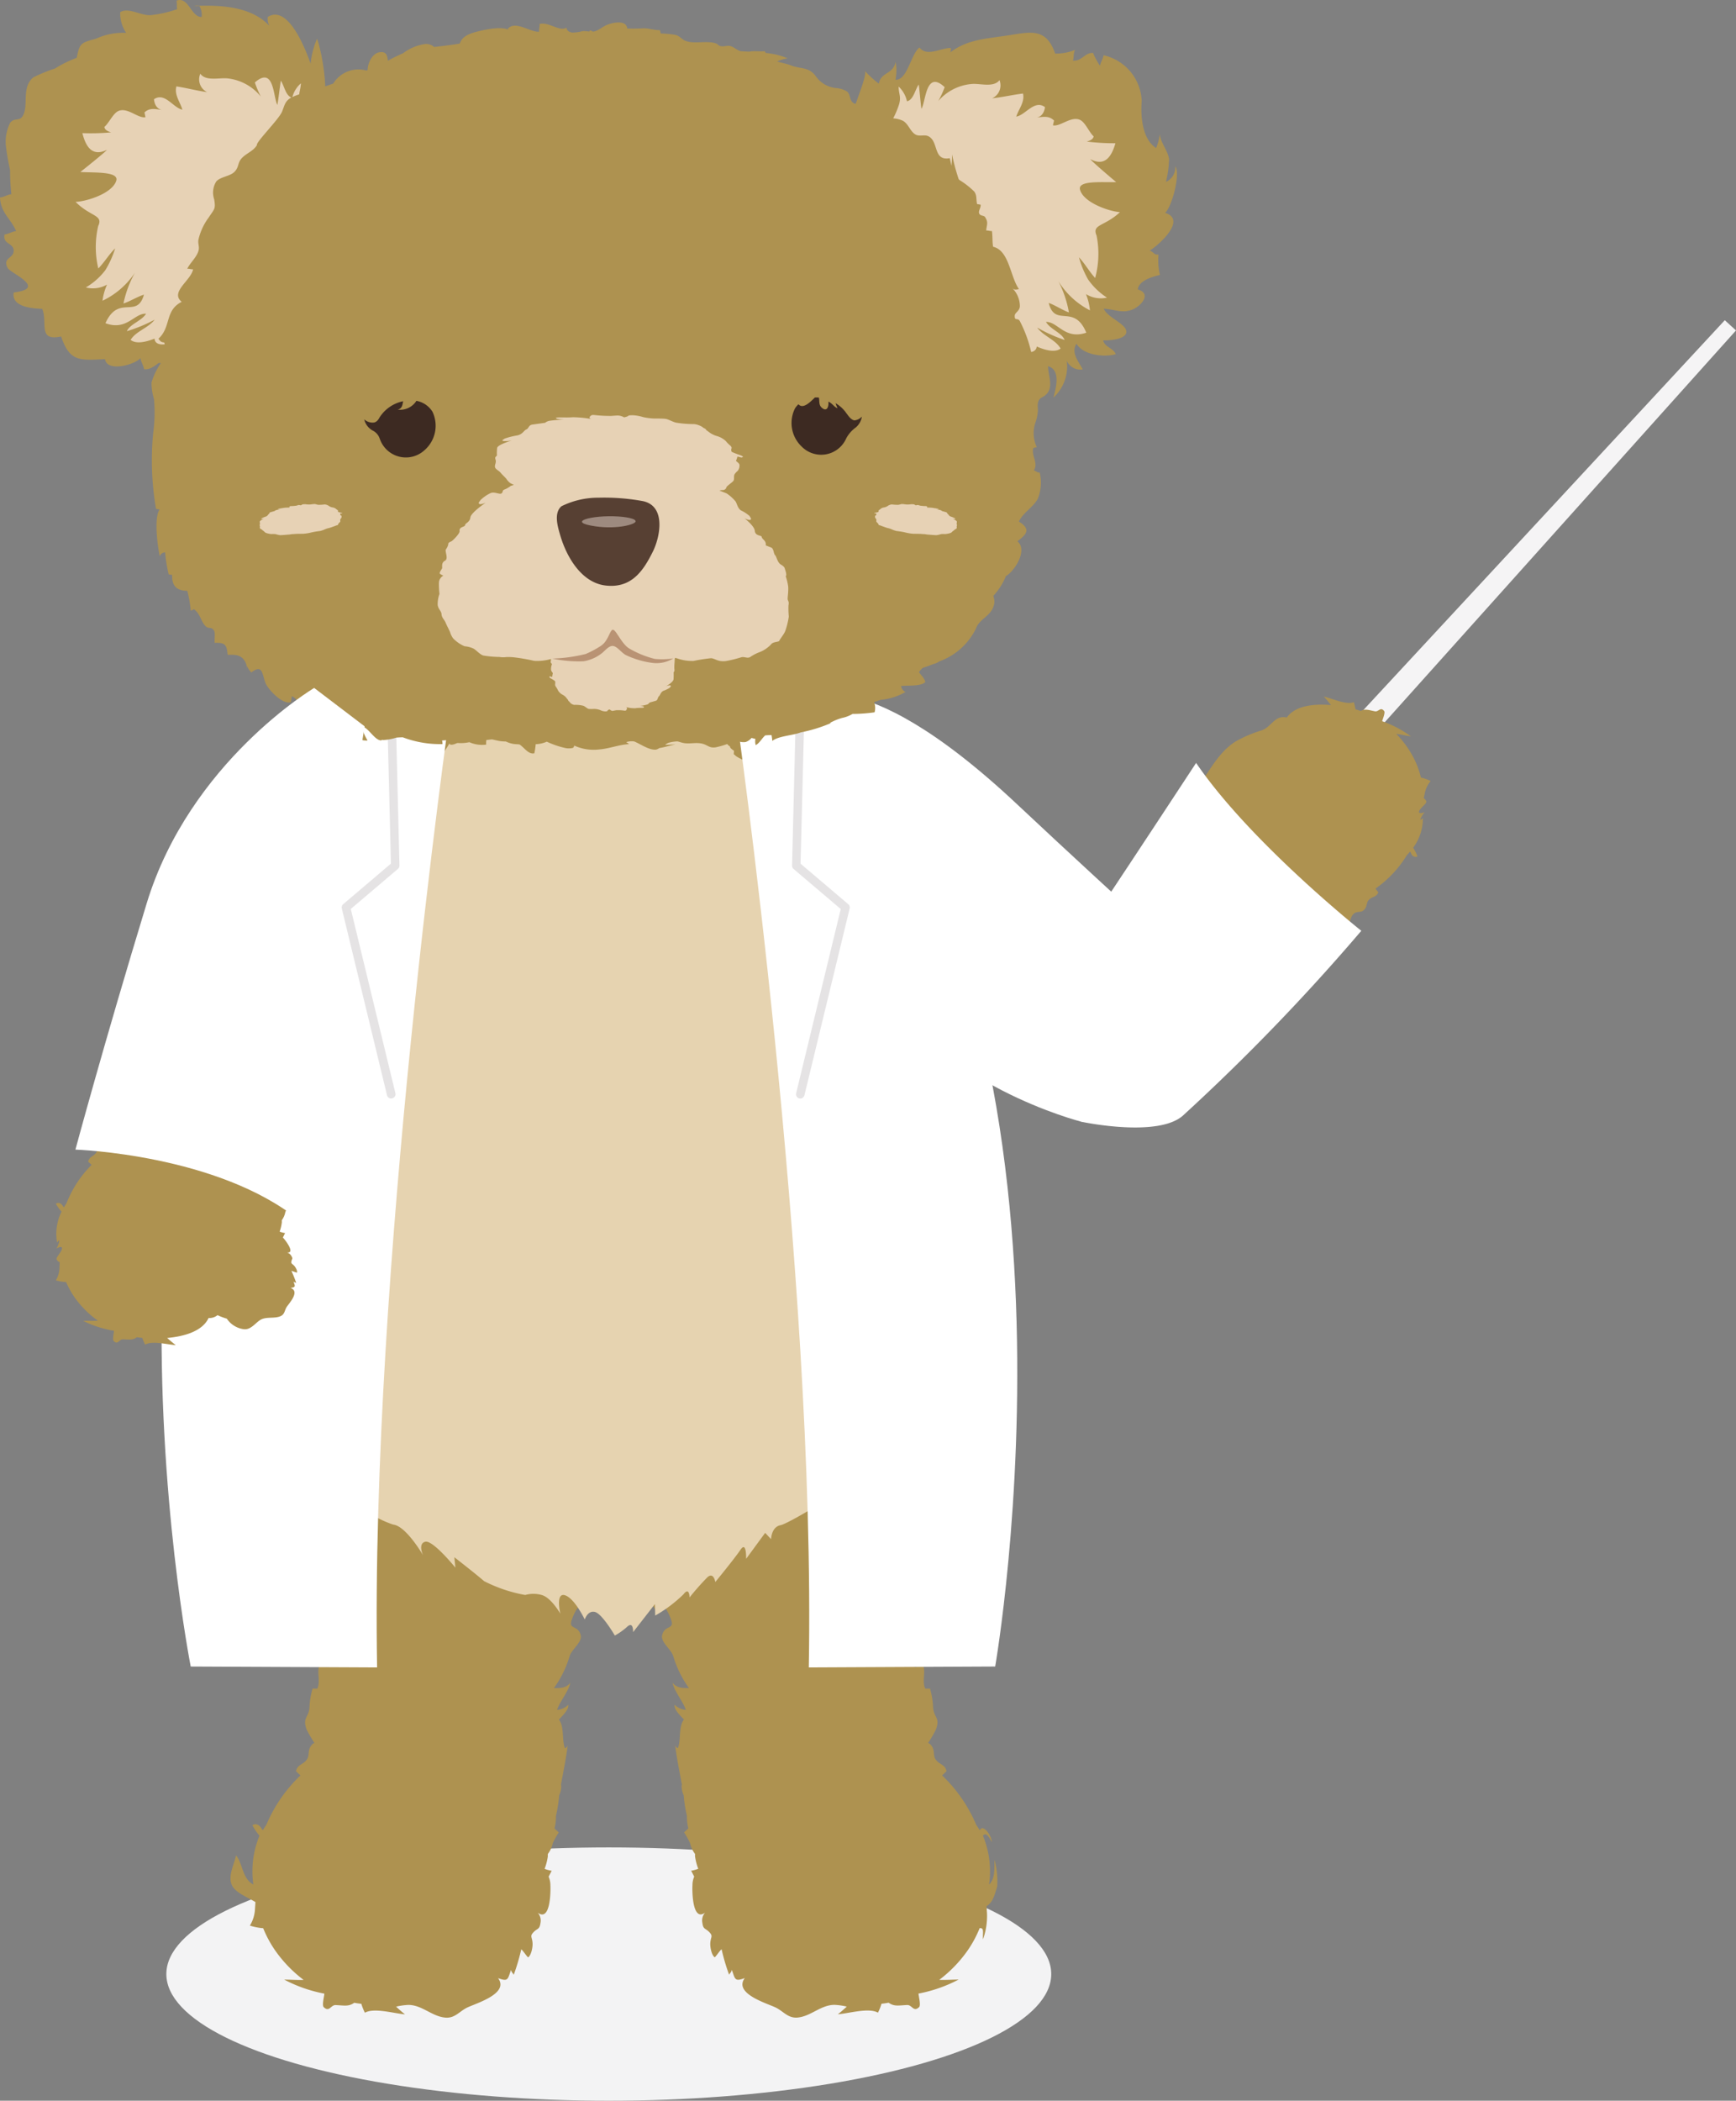
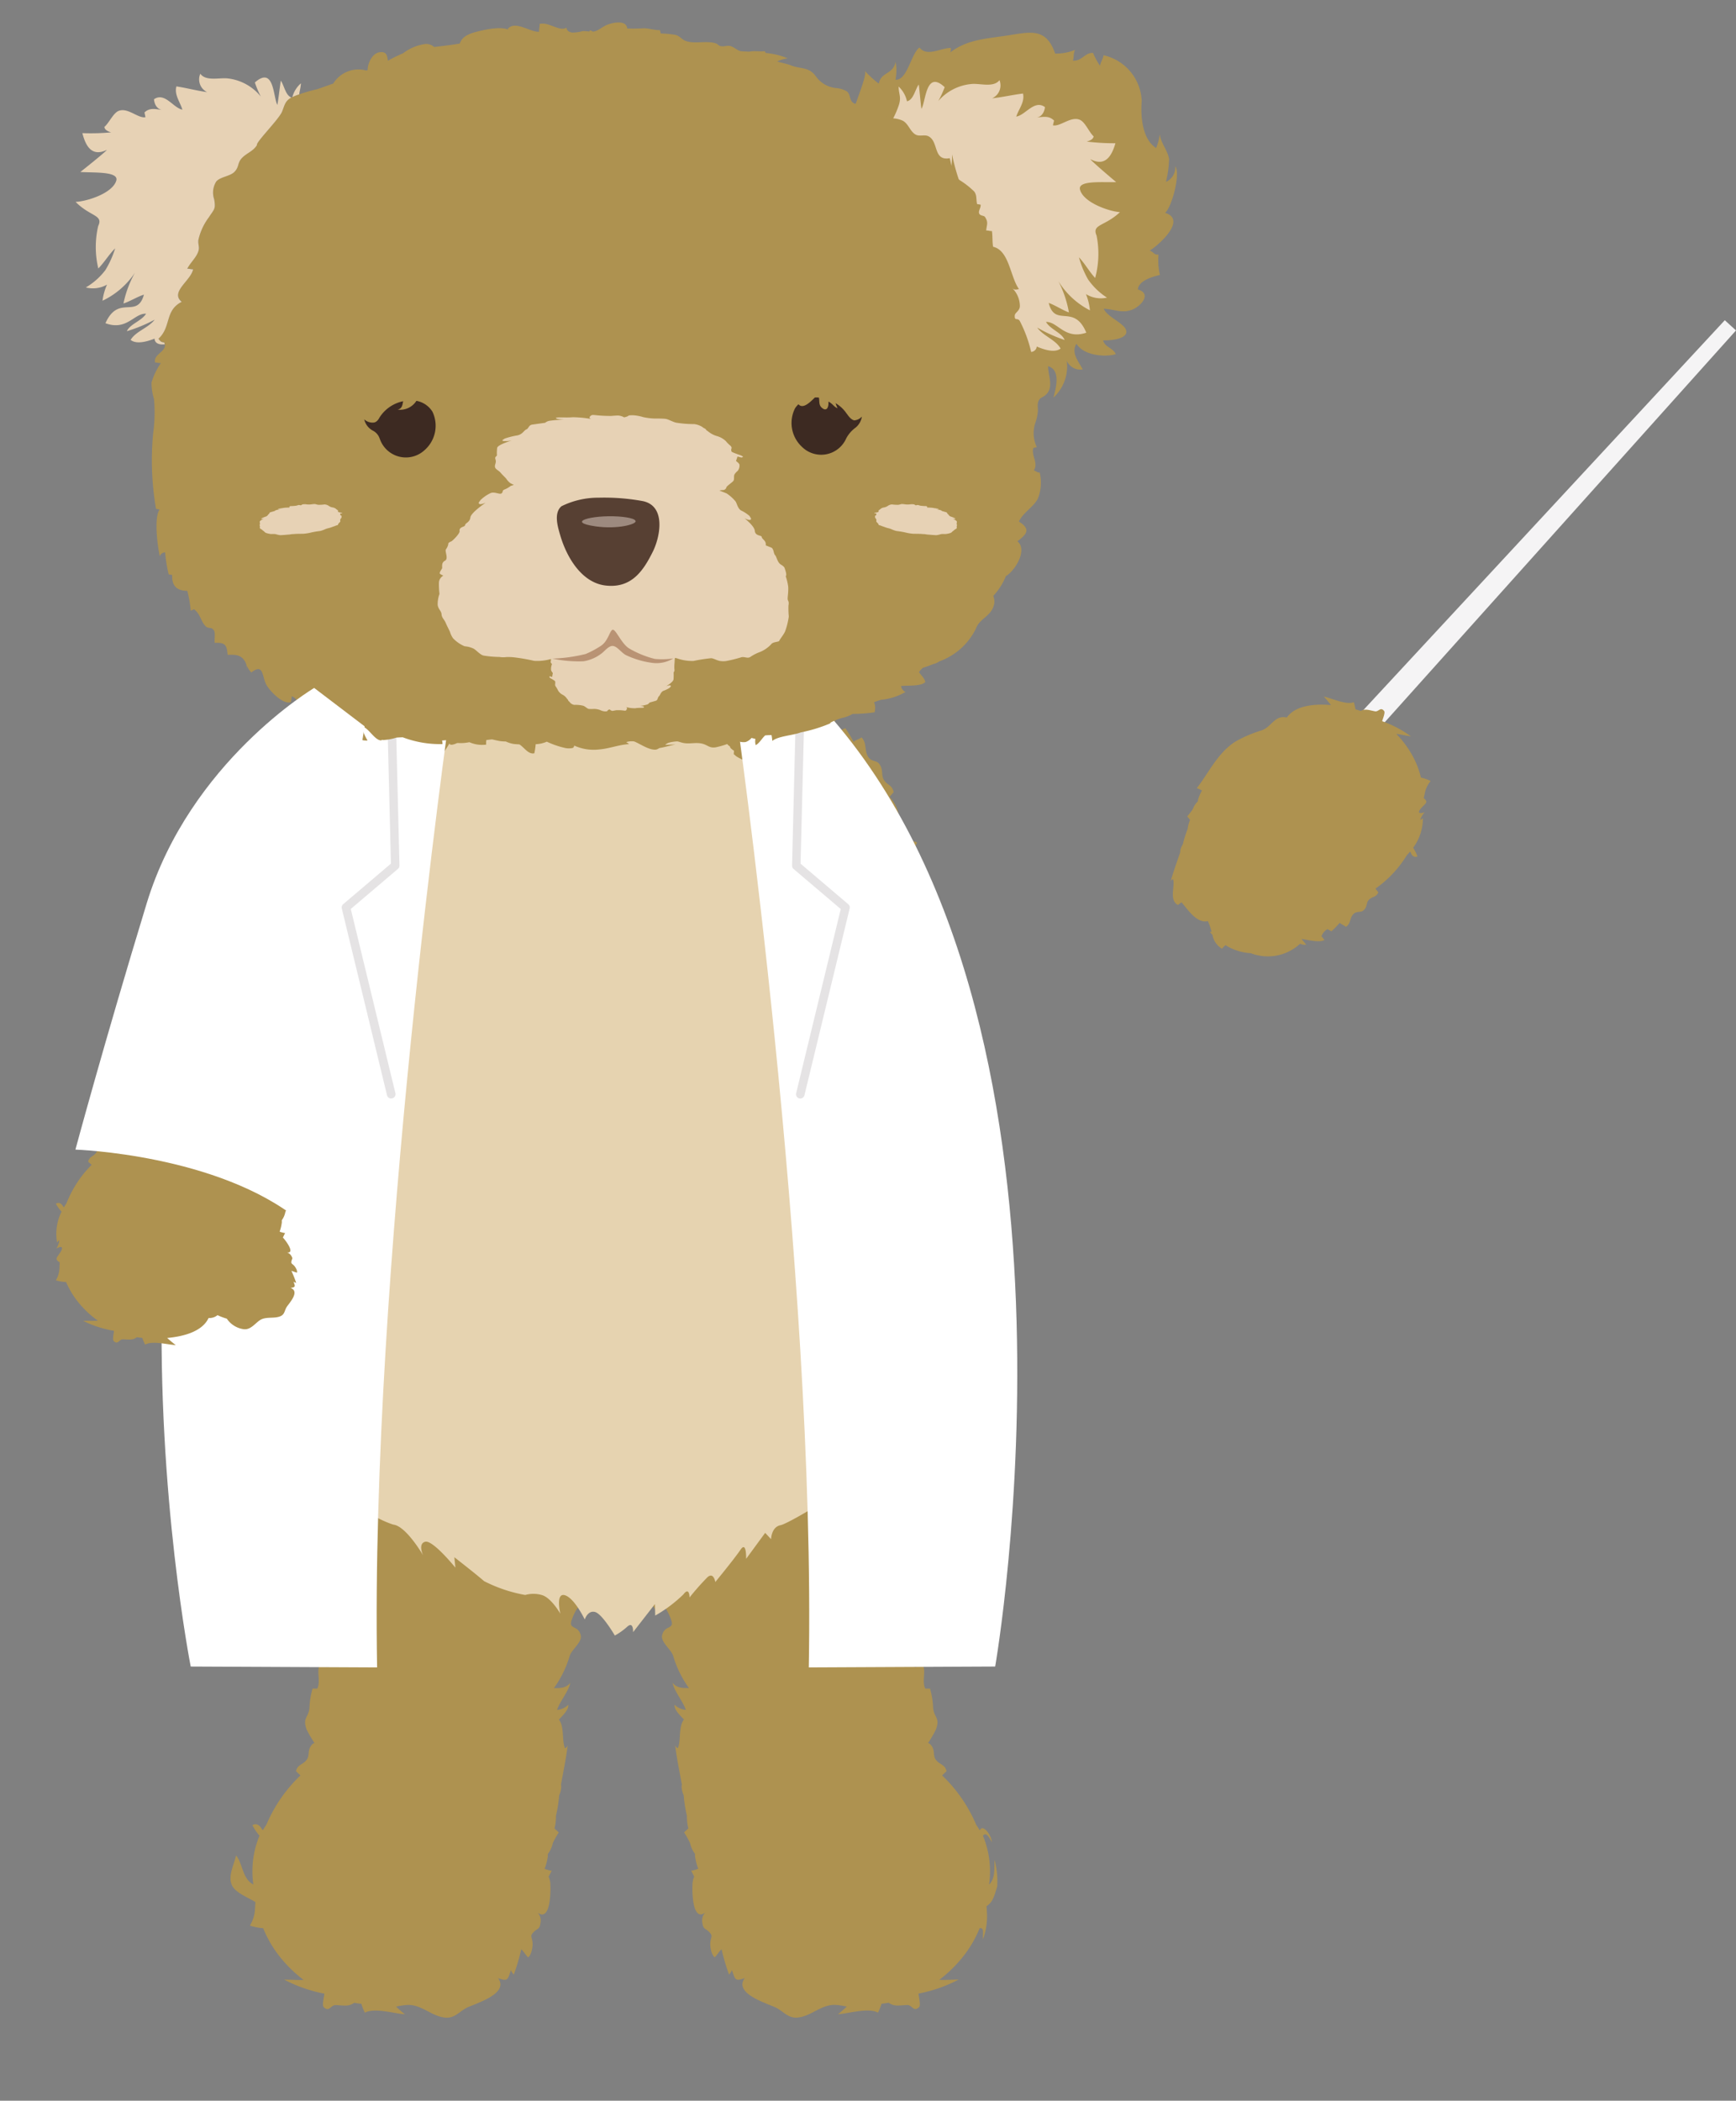
<svg xmlns="http://www.w3.org/2000/svg" width="121.781" height="147.287" viewBox="0 0 121.781 147.287">
  <rect x="0" y="0" width="121.781" height="147.287" fill="#808080" stroke="none" />
  <g id="グループ_27374" data-name="グループ 27374" transform="translate(-6777.414 15926.402)">
-     <ellipse id="楕円形_577" data-name="楕円形 577" cx="31.038" cy="8.88" rx="31.038" ry="8.88" transform="translate(6789.083 -15796.875)" fill="#f3f3f4" style="mix-blend-mode: multiply;isolation: isolate" />
    <path id="パス_13198" data-name="パス 13198" d="M2031.07-32.417l-1.318-1.2,29.236-31.516.786.717Z" transform="translate(4839.421 -15838.818)" fill="#f5f4f5" />
    <g id="グループ_9323" data-name="グループ 9323" transform="translate(6792.167 -15879.863)">
      <g id="グループ_9322" data-name="グループ 9322" transform="translate(0 0)">
        <path id="パス_13199" data-name="パス 13199" d="M1903.315,95.663a.4.4,0,0,0,.3.027c-.238-.6-.969-2.326-1.757-2.325a11.883,11.883,0,0,0-2.711-2.181,21.149,21.149,0,0,0-7.5-1.436,8.477,8.477,0,0,0-3.325,1.026c-.732-.292-2.049,1.046-2.491,1.512a.4.4,0,0,0,.285.084c-.5.457-1.176.849-1.206,1.585a6.217,6.217,0,0,1,1.415-.509,4.837,4.837,0,0,0-1.471,2.938,2.757,2.757,0,0,0,.421-.238c-.089,1.2-1.1,2.45.52,3.281-.719-.232-.818,1-.839,1.505a1.933,1.933,0,0,1-.484,1.471c-.269.393-.87,1.08-.9,1.552a4.863,4.863,0,0,0,.781,1.9c-.211-.115-.488-.067-.7-.128-.113.6.495,1.052.451,1.664-.1-.082-.356-.118-.493-.251-.309.488.054,1.164-.206,1.737-.111,0-.224,0-.336,0a5.438,5.438,0,0,0-.212,1.262c-.033.8-.523.723-.2,1.61a8.706,8.706,0,0,0,.546.937.463.463,0,0,0-.187.129c-.325.381-.136.7-.326,1-.245.4-.668.344-.782.847.1.1.208.2.312.3a10.287,10.287,0,0,0-2.393,3.466,4.249,4.249,0,0,0-.234.363l-.067-.041c-.167-.327-.406-.452-.679-.3a3.908,3.908,0,0,0,.5.736,6.528,6.528,0,0,0-.43,3.427c-.791-.436-.718-1.415-1.213-2.048-.118.612-.618,1.472-.267,2.141.258.491,1.14.835,1.626,1.135l-.034.527a2.42,2.42,0,0,1-.356,1.122,4.081,4.081,0,0,0,.934.184,7.951,7.951,0,0,0,.872,1.605,9.167,9.167,0,0,0,1.963,2.02c-.48.017-.973-.023-1.359-.021a10.065,10.065,0,0,0,2.814.983c0,.163-.184.813-.041.949.395.376.491-.163.837-.147.617.029.908.116,1.3-.162.165.032.331.054.5.074a3.766,3.766,0,0,0,.247.624c.65-.37,2.045.055,2.813.113-.216-.167-.42-.352-.624-.538a4.54,4.54,0,0,1,.859-.122c.958,0,1.647.8,2.583.889.685.066.993-.44,1.56-.71.629-.3,2.954-.977,2.152-2.057.715.259.667.1.912-.582.028.181.109.2.188.346a14.323,14.323,0,0,0,.528-1.789c.181.171.3.394.478.569.213-.132.318-.663.316-.926-.006-.512-.24-.537.087-.86.27-.266.4-.164.465-.619a.839.839,0,0,0-.189-.728c.9.666.909-1.523.886-1.924a1.5,1.5,0,0,0-.123-.6c.071-.138.141-.278.217-.413a2.434,2.434,0,0,1-.5-.138,3.913,3.913,0,0,0,.224-.858c.005-.049,0-.109,0-.162l.018-.043a1.864,1.864,0,0,0,.33-.732,6.4,6.4,0,0,1,.421-.758l-.3-.279a3.005,3.005,0,0,0,.1-.867,9.339,9.339,0,0,0,.227-1.449,1.577,1.577,0,0,0,.147-.646c0-.038-.014-.077-.017-.115.165-.926.361-1.835.472-2.783a.336.336,0,0,1-.19.242c-.238-.548-.028-1.5-.427-2.013.347-.37.707-.735.65-1.036a1.218,1.218,0,0,1-.781.356c.186-.584.812-1.3.928-1.9-.346.455-.914.351-1.153.379a7.483,7.483,0,0,0,1.113-2.271c.145-.45.88-.961.775-1.425-.175-.774-.889-.37-.633-1.1.166-.474.754-1.757,1.109-.706,1.189-1.937,0-2.708.361-3.86.071.158.362.237.512.862a3.372,3.372,0,0,0-.328-2.7c.464.215.328.278.7.572A4.149,4.149,0,0,0,1903.315,95.663Z" transform="translate(-1875.897 -37.021)" fill="#ae9250" />
        <path id="パス_13200" data-name="パス 13200" d="M1959.828,120.879c-.026.736.045,1.306-.383,1.738a6.528,6.528,0,0,0-.43-3.427c.224-.267.406.061.629.455-.053-.578-.638-1.221-.8-.895l-.067.041a4.25,4.25,0,0,0-.234-.363,10.29,10.29,0,0,0-2.393-3.466q.155-.15.312-.3c-.114-.5-.536-.452-.782-.847-.19-.3,0-.621-.326-1a.465.465,0,0,0-.186-.129,8.691,8.691,0,0,0,.546-.937c.325-.886-.166-.81-.2-1.61a5.4,5.4,0,0,0-.211-1.262c-.113,0-.224,0-.337,0-.26-.572.1-1.249-.206-1.737-.136.134-.388.17-.493.251-.044-.611.565-1.065.451-1.664-.212.061-.489.013-.7.128a4.866,4.866,0,0,0,.781-1.9c-.032-.472-.633-1.159-.9-1.552a1.93,1.93,0,0,1-.484-1.471c-.021-.5-.12-1.737-.839-1.505,1.622-.831.609-2.077.52-3.281a2.745,2.745,0,0,0,.421.238,4.837,4.837,0,0,0-1.471-2.938,6.215,6.215,0,0,1,1.415.509c-.03-.735-.711-1.128-1.206-1.585a.4.4,0,0,0,.285-.084c-.441-.466-1.759-1.8-2.491-1.512a8.48,8.48,0,0,0-3.325-1.026,21.149,21.149,0,0,0-7.5,1.436,11.885,11.885,0,0,0-2.712,2.181c-.788,0-1.518,1.729-1.757,2.325a.4.4,0,0,0,.3-.027,4.148,4.148,0,0,0-.269,2.551c.369-.294.234-.357.7-.572a3.374,3.374,0,0,0-.328,2.7c.15-.625.441-.7.512-.862.361,1.152-.828,1.923.361,3.86.355-1.051.944.232,1.109.706.255.732-.458.328-.633,1.1-.105.464.629.974.774,1.425a7.491,7.491,0,0,0,1.113,2.271c-.238-.029-.807.075-1.153-.379.116.6.742,1.315.928,1.9a1.218,1.218,0,0,1-.781-.356c-.057.3.3.666.65,1.036-.4.508-.189,1.464-.427,2.013a.336.336,0,0,1-.19-.242c.11.949.306,1.858.472,2.783,0,.038-.015.077-.017.115a1.567,1.567,0,0,0,.147.646,9.368,9.368,0,0,0,.228,1.449,2.988,2.988,0,0,0,.1.867l-.3.279a6.4,6.4,0,0,1,.421.758,1.862,1.862,0,0,0,.33.732l.018.043c0,.053-.009.114,0,.162a3.944,3.944,0,0,0,.223.858,2.419,2.419,0,0,1-.5.138c.076.134.146.274.217.413a1.5,1.5,0,0,0-.123.6c-.024.4-.012,2.591.886,1.924a.84.84,0,0,0-.189.728c.061.455.2.353.465.619.328.323.093.348.087.86,0,.262.1.793.316.926.175-.175.3-.4.478-.569a14.22,14.22,0,0,0,.528,1.789c.079-.144.16-.165.188-.346.245.679.2.841.912.582-.8,1.081,1.523,1.758,2.152,2.057.567.27.875.776,1.56.71.936-.09,1.625-.893,2.583-.889a4.538,4.538,0,0,1,.859.122c-.2.186-.408.371-.624.538.769-.058,2.163-.482,2.813-.113a3.766,3.766,0,0,0,.247-.624c.167-.021.333-.043.5-.074.39.278.682.191,1.3.162.346-.016.442.523.837.147.142-.136-.039-.786-.041-.949a10.063,10.063,0,0,0,2.814-.983c-.386,0-.878.039-1.359.021a9.169,9.169,0,0,0,1.963-2.02,7.981,7.981,0,0,0,.872-1.605c.332-.033.207.273.233.785a4.817,4.817,0,0,0,.284-1.8l-.034-.528c.486-.3.576-.852.749-1.38A5.853,5.853,0,0,0,1959.828,120.879Z" transform="translate(-1904.814 -37.021)" fill="#ae9250" />
        <path id="パス_13201" data-name="パス 13201" d="M1927.2,10.292c-.219-1.036.65-2.087.249-3.111-.438-1.125.061-2.243-.864-3.044.069-.762-1.594-2.143-1.955-2.891.293-.2.9-.541.682-.7-.466-.339-1.3.142-.795-.986-.3-.594.284-2.17-.282-1.663-.04-.06-.079-.12-.119-.179.084-1.142-.136.092-.535-.949a4.321,4.321,0,0,0,.457-.79c-.248-.167-.464-.033-.615.318l-.061.044c-.066-.133-.135-.264-.212-.389-.508-1.411-.116-2.16-1.036-3.181q.141-.162.282-.322c-.1-.54-.486-.485-.708-.909-.173-.327,0-.667-.3-1.076-.191-.264-.537-.132-.769-.484-.29-.44-.084-1-.481-1.378-.131.132-.416.18-.548.311a11.052,11.052,0,0,0-.579-.954l-.354.157a1.373,1.373,0,0,1-.405-.78c.1-.1.2-.209.291-.318-.392-.379-1.26-1.351-1.73-1.379.171-.121.327-.355.5-.484a.891.891,0,0,0-.539,0,3.634,3.634,0,0,0-3.947-1.641,3.765,3.765,0,0,0-2.179.412,2.444,2.444,0,0,1-.243-.4,1.449,1.449,0,0,0-.79.832l-16.049.249c-.216-.5-.479-.954-.9-1.081a2.47,2.47,0,0,1-.243.4,3.764,3.764,0,0,0-2.179-.412,3.634,3.634,0,0,0-3.947,1.641.892.892,0,0,0-.539,0c.17.129.326.363.5.484-.47.028-.325.461-.717.84.095.109.192.216.29.318a2.327,2.327,0,0,1-.624.975l-.354-.157a10.994,10.994,0,0,0-.579.954c-.132-.131-.417-.18-.548-.311-.4.382-.19.938-.48,1.378-.232.352-.579.22-.77.484-.295.409-.124.749-.3,1.076-.223.424-.606.369-.709.909q.142.16.283.321a8.1,8.1,0,0,0-1.717,3.192c-.078.125-.146.256-.212.39l-.061-.044c-.15-.351-.367-.485-.615-.318a4.3,4.3,0,0,0,.457.789,7.981,7.981,0,0,0-.407,3.383c-.041.059-.08.119-.119.179-.566-.508-.547-1.45-.964-2.081-.107.657-.56,1.579-.242,2.3a1.881,1.881,0,0,0,.682.7,4.407,4.407,0,0,0-.5,2.288c-.925.8-.963,2.012-1.4,3.137a18.768,18.768,0,0,0-1.021,2.985c-.5,2.345-1.266,1.716-1.155,3.906a2.149,2.149,0,0,1,.457-.247,5.355,5.355,0,0,0,.262.991,1.558,1.558,0,0,0,.085.152c0,.018.005.037.008.056a2.789,2.789,0,0,0,.115.951c.036.365-.68,2.41-.682,2.733l.374.038c.089.362-.706.438-.566.7a7.808,7.808,0,0,0,.393,1.146,8.641,8.641,0,0,0-.321.96,9.469,9.469,0,0,0,.33,3.009,6.608,6.608,0,0,0,.356,1.305c.1-.012.2-.03.3-.052.31.567.074,1.341.416,1.811.1-.164.326-.241.409-.344.12.642-.365,1.218-.183,1.836.181-.1.436-.091.61-.246a6,6,0,0,0-.448,2.139,4.682,4.682,0,0,0,1.015,1.5c.488.625-.6,1.6-.465,2.414.085.53.338,1.825.952,1.466-1.344,1.136,1.513,1.026,1.752,2.29-.127-.109-.313-.125-.409-.187a5.273,5.273,0,0,0,1.709,2.887,4.894,4.894,0,0,1-1.336-.317c.124.776.787,1.085,1.292,1.492a.348.348,0,0,0-.245.134c.458.425,1.817,1.639,2.434,1.213,0,0,2.143.478,3.118.566s2.258.226,2.258.226-.411-.832.166-.964,2.268,1.844,2.268,1.844l-.078-.742s1.624,1.193,2.241,1.7a11.476,11.476,0,0,0,3.095.983,2.4,2.4,0,0,1,1.236,0c.717.176,1.409,1.331,1.409,1.331s-.382-1.519.345-1.312,1.524,2.253,1.524,2.253.226-.671.773-.535a4.837,4.837,0,0,1,1.464,1.154.845.845,0,0,0,.968-.11c.478-.408.406-.13.406-.13l1.675-1.476.021.819a29.031,29.031,0,0,0,2.093-2.037c.461-.581.461.219.461.219a19.2,19.2,0,0,1,1.336-1.428c.478-.42.6.329.6.329s1.434-1.648,1.9-2.3.422.649.422.649l1.435-1.848.443.45s.021-.868.708-.993l3.118-.566c.617.425,1.977-.788,2.434-1.213a.346.346,0,0,0-.245-.134c.5-.407,1.274-.327,1.4-1.1a2.628,2.628,0,0,1-.981-.022c.7-.666,1.138.119,1.247-.978-.1.061-.282.078-.409.186.24-1.264,2.832-.191,1.488-1.327.614.359.867-.937.952-1.466a2.223,2.223,0,0,1,.629-1.485,4.689,4.689,0,0,0,1.014-1.5,6.009,6.009,0,0,0-.448-2.139c.174.155.429.148.61.246.182-.617-.3-1.195-.184-1.836.083.1.3.181.409.344.342-.469.106-1.244.415-1.811.1.022.2.04.3.053a6.665,6.665,0,0,0,.357-1.305c.136-.844.565-.686.391-1.678a8.838,8.838,0,0,0-.321-.96,7.8,7.8,0,0,0,.393-1.146,3.715,3.715,0,0,0,.365-.9l.374-.038a10.241,10.241,0,0,1,.059-1.046,2.8,2.8,0,0,0,.116-.951c0-.019,0-.037.008-.056.027-.051.065-.1.085-.152.108-.269.036-2.989.1-3.358a2.169,2.169,0,0,1,.457.248C1929.625,13.425,1927.694,12.637,1927.2,10.292Z" transform="translate(-1874.461 16.556)" fill="#ae9250" />
        <path id="パス_13202" data-name="パス 13202" d="M1926.539,13.9c-.2-1.022.133-2.624-.24-3.633-.408-1.109.355-2.084-.507-2.874.064-.75-.49-1.377-.825-2.114.273-.2-.623-.764-.868-1.952-.28-.586-.7-2.344-1.229-1.844-.037-.059-.238-.085-.609-1.112.189-.283-.007-.811-.148-.465L1921.6-1.16c-.062-.131-.125-.26-.2-.384-.473-1.391-.315-.464-1.172-1.471.087-.106-1.235-.791-1.146-.9-.1-.533.067-.949-.14-1.367-.16-.322-.878-.55-1.094-.9-.27-.434-1.255-1.651-1.378-1.521-.169-.314-1.175-.57-1.371-.858-.11.052.03-.343-.08-.291-.18-.162-.228-.135-.262-.41.092-.1-.182-.12-.095-.227-.365-.374-1.173-1.332-1.611-1.359.159-.12.137-.518-.039-.48-.865-1.45-1.415-2.2-2.926-1.955-.739-.006-.9-.111-1.084.28l-9.2.246c-.2-.5-2.363.582-2.2.7-.437.027-.628,1-.993,1.378-.226,1.22-1.531,1.647-1.5,1.328a6.108,6.108,0,0,1-1.126,1.454c-.11-.052-.361.658-.472.606-.2.288-.411-.146-.58.168-.123-.129-.44.494-.71.929-.216.347-.611.687-.771,1.01-.207.418-1.009-.048-1.1.484.088.105-1.322.782-1.235.889-.857,1.007-.688,1.053-1.16,2.444-.072.123-.136.252-.2.384,0,0-1.482,2.414-1.4,3.541-.038.058-.074.117-.111.176-.527-.5-.761.7-.488.9a4.555,4.555,0,0,0-.468,2.256c-.862.79-.249,1.958-.657,3.067a12.638,12.638,0,0,0-.867,2.332c-.462,2.311-.62,3.533-.474,3.454.063.363-.44,1.321-.34,1.587a10.14,10.14,0,0,0,.042,1.325c.033.36-.235,1.132-.238,1.45.117.012-.033,1.442.084,1.456.083.357-.3,1.446-.162,1.819a9.09,9.09,0,0,0-.3.946,10.449,10.449,0,0,0-.192,2.944,6.812,6.812,0,0,0,.332,1.287c.095-.012.35,1.271.668,1.734a6.659,6.659,0,0,0-.1,1.648c.169-.1.06,1.336.152,1.866a4.644,4.644,0,0,0,.945,1.484,7.969,7.969,0,0,1,.723,2.864c.08.522.355.756.579,2a6.949,6.949,0,0,0,1.21,2.662c-.43.049,1.289,2.533,1.864,2.114a7.7,7.7,0,0,0,2.6,1.5c.908.088,2.1,2.153,2.1,2.153s-.383-.82.154-.951,2.113,1.818,2.113,1.818l-.073-.732s1.513,1.176,2.088,1.678a10.257,10.257,0,0,0,2.883.969,2.115,2.115,0,0,1,1.151,0c.668.173,1.313,1.313,1.313,1.313s-.356-1.5.322-1.294,1.39,1.7,1.39,1.7.211-.661.72-.527,1.391,1.652,1.391,1.652a4.626,4.626,0,0,0,.874-.623c.445-.4.406.386.406.386l1.533-1.969.019.807a9.817,9.817,0,0,0,1.979-1.486c.429-.572.429.215.429.215a18.59,18.59,0,0,1,1.245-1.407c.445-.414.563.324.563.324s1.336-1.624,1.769-2.265.393.64.393.64l1.336-1.822.413.443s.02-.855.66-.978,5.333-3,4.9-3.045a5.261,5.261,0,0,0,1.591-2.845c-.089.061-.262.077-.381.184.223-1.246,1.42-2.419,1.5-2.941a2.321,2.321,0,0,1,.651-1.464,6.724,6.724,0,0,0,1.03-1.846,3.524,3.524,0,0,0,.206-1.559c.162.153.32-.95.432-1.583.078.1-.937-.833-.648-1.391a2.833,2.833,0,0,0,.281.052,6.831,6.831,0,0,0,.332-1.287c.126-.833-.171-.516-.333-1.494a8.358,8.358,0,0,0-.271-1.132,8.031,8.031,0,0,0,.366-1.13c.13-.257-.413-.437-.33-.794.117-.013-.177-.27-.144-.63a3.969,3.969,0,0,0,.325-1.086c-.5.31-.068-.8-.066-.816.025-.05-.322-2.723-.259-3.087C1927.661,17.668,1927,16.214,1926.539,13.9Z" transform="translate(-1878.331 14.925)" fill="#e6d3b0" />
      </g>
    </g>
    <path id="パス_13203" data-name="パス 13203" d="M1948.81-10.271s5.61,39.29,5.115,67.027L1967,56.693s7.983-45.568-12.284-67.412Z" transform="translate(4880.226 -15866.25)" fill="#fff" />
-     <path id="パス_13204" data-name="パス 13204" d="M1956.231-11.75s3.724-3.484,15.114,7.206c7.566,7.1,14.815,13.587,14.815,13.587s-7.417,1.86-10.3,8.665c0,0-10.394-2.639-13.661-9.793-.724-1.586-7.844-15.637-7.844-15.637Z" transform="translate(4877.431 -15865.457)" fill="#fff" />
    <g id="グループ_9324" data-name="グループ 9324" transform="translate(6859.535 -15877.566)">
      <path id="パス_13205" data-name="パス 13205" d="M2010.487.878a.257.257,0,0,0-.171.162c.191-.7.442-1.367.672-2.046,0-.029,0-.06,0-.089a1.205,1.205,0,0,1,.184-.471,7.163,7.163,0,0,1,.336-1.068,2.289,2.289,0,0,1,.171-.644l-.2-.244a5.033,5.033,0,0,0,.4-.525,1.412,1.412,0,0,1,.332-.515l.018-.031a1.146,1.146,0,0,1,.016-.122,2.963,2.963,0,0,1,.266-.622,1.849,1.849,0,0,0-.363-.161c.852-1.091,1.467-2.485,2.728-3.28a9.021,9.021,0,0,1,1.827-.776c.719-.26.9-1.085,1.762-.9.587-.837,1.9-.973,3.1-.874-.166-.2-.329-.413-.51-.6.574.131,1.578.61,2.109.4a2.888,2.888,0,0,1,.116.5c.123.035.246.07.367.113.326-.165.536-.067,1,.025.259.052.393-.345.648-.016.092.119-.118.589-.139.712a7.685,7.685,0,0,1,2.012,1.061c-.291-.042-.659-.129-1.023-.17a6.983,6.983,0,0,1,1.252,1.746,6.1,6.1,0,0,1,.476,1.31,3.121,3.121,0,0,1,.684.245,1.838,1.838,0,0,0-.4.806l-.085.394c.333.281.141.353-.147.663-.379.41-.116.452.223.321-.145.1-.533.826-.135.407a3.489,3.489,0,0,1-.684,2.088,2.968,2.968,0,0,1,.3.613c-.224.086-.39-.035-.479-.3l-.046-.039a3.128,3.128,0,0,1-.218.247,7.848,7.848,0,0,1-2.2,2.343c.066.088.134.175.2.261-.143.367-.455.281-.686.551-.178.208-.071.469-.36.72-.187.162-.461.026-.692.244-.288.273-.175.689-.546.909-.095-.11-.327-.179-.423-.288a7.935,7.935,0,0,1-.583.6l-.279-.155a.939.939,0,0,0-.42.5q.107.127.208.26c-.367.217-1.23-.03-1.625-.069.13.107.235.291.363.4a.885.885,0,0,1-.449-.066,3.319,3.319,0,0,1-3.459.66,3.676,3.676,0,0,1-1.77-.562,1.707,1.707,0,0,0-.245.25,1.4,1.4,0,0,1-.67-.97,1.47,1.47,0,0,1-.184-.225c.041.009.082.016.123.024a4,4,0,0,0-.26-.762c-.808.181-1.454-.887-1.851-1.321-.085.06-.167.122-.247.187C2010.192,2.356,2010.632,1.422,2010.487.878Z" transform="translate(-2010.316 11.925)" fill="#ae9250" />
    </g>
-     <path id="パス_13206" data-name="パス 13206" d="M1991.557,22.626s5.389,1.148,7.132-.46a145.983,145.983,0,0,0,12.487-12.932s-7.774-6.182-11.589-11.77c0,0-9.282,14.159-10.362,15.527s-3.732,4.9-3.732,4.9Z" transform="translate(4861.734 -15870.375)" fill="#fff" />
    <path id="パス_13207" data-name="パス 13207" d="M1887.8-10.271s-5.61,39.29-5.115,67.027l-13.075-.062s-9.454-47.9,12.284-67.412Z" transform="translate(4921.183 -15866.25)" fill="#fff" />
    <path id="パス_13208" data-name="パス 13208" d="M1896.515,17.4a.3.3,0,0,1-.29-.228l-3.173-13.1a.3.3,0,0,1,.1-.3l3.346-2.841-.254-10.292a.3.3,0,0,1,.291-.305.3.3,0,0,1,.305.291l.257,10.434a.3.3,0,0,1-.1.235l-3.314,2.814,3.13,12.918a.3.3,0,0,1-.29.368Z" transform="translate(4908.339 -15866.781)" fill="#e5e3e4" />
    <path id="パス_13209" data-name="パス 13209" d="M1957.329,17.4a.3.3,0,0,1-.29-.368l3.13-12.918L1956.854,1.3a.3.3,0,0,1-.1-.235l.257-10.434a.3.3,0,0,1,.3-.291h.007a.3.3,0,0,1,.291.305L1957.349.933l3.345,2.841a.3.3,0,0,1,.1.3l-3.173,13.1A.3.3,0,0,1,1957.329,17.4Z" transform="translate(4876.224 -15866.781)" fill="#e5e3e4" />
    <g id="グループ_9334" data-name="グループ 9334" transform="translate(6777.414 -15926.402)">
      <g id="グループ_9331" data-name="グループ 9331">
        <g id="グループ_9330" data-name="グループ 9330">
-           <path id="パス_13212" data-name="パス 13212" d="M1865.448-98.838a12.164,12.164,0,0,1,.956-3.088c1.879.134.912-4.82.542-5.767a6,6,0,0,0-.452,1.743c-.278-.79-1.531-4.2-3-3.272a1.021,1.021,0,0,0,.357.932c-1.207-1.667-3.588-1.785-5.516-1.7a.637.637,0,0,1,.34-.026,1.2,1.2,0,0,1,.174.8c-.745.009-.918-1.474-1.765-1.145.06.158-.005.431.054.593a8.259,8.259,0,0,1-1.869.423c-.676.044-1.559-.574-2.131-.209a2.461,2.461,0,0,0,.417,1.45,4.52,4.52,0,0,0-2.111.408c-1.07.294-1.153.3-1.355,1.343a7.8,7.8,0,0,0-1.512.742,11.434,11.434,0,0,0-1.534.627c-.788.649-.382,1.784-.658,2.526-.245.656-.586.234-.954.638a2.939,2.939,0,0,0-.317,1.586,16.488,16.488,0,0,0,.3,1.75,14.72,14.72,0,0,0,.09,1.693c-.235.011-.56.218-.8.228.066,1.126.77,1.475,1.131,2.359-.241.013-.567.216-.807.23-.153.716.652.577.637,1.163-.014.538-.807.463-.415,1.2.189.354,2.816,1.421.417,1.709-.172,1.02,1.3,1.12,2,1.148.405.963-.348,2.294,1.327,1.937.6,1.779,1.3,1.679,3.077,1.588.144.932,2.083.4,2.491-.073.018.234.221.541.246.779.65.078,1-.591,1.561-.7-.229,1.56,1.253,1.42,2.468,1.266a6.7,6.7,0,0,0,3.738-2.161,3.816,3.816,0,0,0,.378-2.07c.108-1.376.284-2.756.328-4.141.035-1.085-.269-3.33,1.125-3.846Z" transform="translate(-1844.706 110.409)" fill="#ae9250" />
          <path id="パス_13213" data-name="パス 13213" d="M1964.748-97.47c-.972-.943,1.363-5.2,1.012-5.647a7.073,7.073,0,0,0,.992.906c.148-.833,1.007-.632,1.177-1.527a3.233,3.233,0,0,1-.01,1.256c.844.04,1.078-1.815,1.687-2.264.521.682,1.49.025,2.191.033a.424.424,0,0,1-.055.325c1.19-.911,2.472-.965,3.967-1.19,1.639-.245,2.768-.61,3.412,1.258a3.61,3.61,0,0,0,1.4-.257c-.134.227-.07.534-.156.749.647.058.843-.582,1.419-.534a4.633,4.633,0,0,0,.486.9c.016-.208.223-.521.246-.74a3.425,3.425,0,0,1,2.677,3.205c-.077.987,0,2.655,1.01,3.3a3.7,3.7,0,0,0,.258-.965c.081.654.551,1.107.653,1.737a7.594,7.594,0,0,1-.22,1.6,1.1,1.1,0,0,0,.653-1.1c.382.531-.241,2.881-.713,3.272,1.578.486-.5,2.307-1.081,2.648.306.105.29.315.618.277a4.558,4.558,0,0,0,.1,1.431c-.565.127-1.485.406-1.552,1.013,1,.3.239,1.154-.37,1.409-.729.3-1.267-.028-2.02-.054.236.579,1.457,1.018,1.574,1.523.14.606-1.11.712-1.621.691.136.5.715.529.891.973-.877.243-2.3.041-2.756-.732-.415.645.186,1.285.437,1.8a1.039,1.039,0,0,1-1.119-.614A2.967,2.967,0,0,1,1979-80.2c.172-.633.541-1.935-.374-2.2-.011.68.5,1.61-.321,2.124-.957.6-1.081-.492-1.525-.965-.023.236-.23.542-.261.781-.916-.021-1.316-.579-1.983-1.033a1.61,1.61,0,0,0,.764,1.423c-1.024.1-1.513-.686-1.96-1.4-.017.79-.469,1.1-1.2.747-.269-.13-.522-.673-.684-.731-.568-.2-.377.19-.817.337-1.109.371-1.189-.562-1.756-1.628-.412-.776-.824-2.249-1.748-2.568Z" transform="translate(-1905.102 108.076)" fill="#ae9250" />
          <g id="グループ_9329" data-name="グループ 9329" transform="translate(10.611 1.591)">
            <g id="グループ_9328" data-name="グループ 9328">
              <g id="グループ_9327" data-name="グループ 9327">
                <g id="グループ_9326" data-name="グループ 9326">
                  <path id="パス_13214" data-name="パス 13214" d="M1928.428-75.658c-.2,0-.248-.107-.408-.152.333-.534-.192-1.015-.043-1.566l.249-.066a2.266,2.266,0,0,1-.105-1.7,3.135,3.135,0,0,0,.183-.868c-.008-.325-.079-.633.2-.878a3.839,3.839,0,0,1-.8-1.106c.108,0,.263-.071.371-.063a3.026,3.026,0,0,1-.4-.651c0-.135.011-.272,0-.406,0-.011.02-.02.026-.032l.059.116c.524-.323-.429-2.794-.731-3.267-.157-.245-.376.033-.351-.383.012-.2.352-.312.359-.66a1.8,1.8,0,0,0-.579-1.3c.172.183.275.156.516.111-.611-.843-.679-2.713-1.815-2.967-.065-.36-.026-.744-.085-1.106-.114.019-.288-.052-.4-.032.035-.41.174-.563-.085-.951-.078-.117-.326-.054-.408-.246s.137-.407.1-.618l-.247-.041c-.075-.357,0-.6-.192-.871a5.7,5.7,0,0,0-1.031-.809c-.029-.023-.041-.045-.066-.068a14.131,14.131,0,0,1-.465-1.734,6.458,6.458,0,0,1-.043.8c-.035-.157-.069-.329-.118-.535-1.176.21-.761-1.142-1.479-1.529-.292-.158-.642.038-.932-.134-.371-.22-.478-.737-.879-.96-.349-.2-.693-.1-1.03-.272-.412-.217-.183-.357-.738-.414-.392-.041-.518.06-.847-.145-.113-.071-.085-.3-.261-.4-.146-.076-.385.094-.524.03-.364-.165-.255-.615-.5-.833a1.657,1.657,0,0,0-.746-.25,1.971,1.971,0,0,1-1.48-.858c-.5-.665-1.1-.467-1.741-.743-.2-.086-.584-.157-.946-.265a2.14,2.14,0,0,1,.739-.219,5.147,5.147,0,0,0-1.544-.379c-.014-.046-.064-.073-.064-.125-.376.038-.681-.028-.995.017l-.109.017c-.2-.008-.387-.021-.58-.031h-.006c-.245-.06-.519-.332-.777-.373-.194-.031-.4.056-.595.023-.217-.037-.215-.142-.377-.2-.651-.214-1.508.061-2.126-.176-.277-.107-.371-.327-.7-.418a6.688,6.688,0,0,0-1.038-.1l-.058-.238c-.386.019-.745-.132-1.149-.129a9.8,9.8,0,0,1-1.144.015c-.064-.629-1.038-.411-1.429-.248-.361.15-.585.418-.971.473a.686.686,0,0,0-.224-.093c-.011.024-.023.06-.035.086a2.362,2.362,0,0,0-.473-.032,2.634,2.634,0,0,1-.751.1.988.988,0,0,1-.2-.068.339.339,0,0,1-.179-.274c-.474.31-1.277-.443-1.89-.254.028.152-.056.387-.026.539-.619.052-1.675-.821-2.206-.2.115.109.11.171.283.229-.434-.544-2.012-.148-2.569,0-.6.166-.95.4-1.075.8-.593.1-1.2.172-1.8.242a.822.822,0,0,0-.649-.208,3.339,3.339,0,0,0-1.539.652,9.447,9.447,0,0,0-1.054.519c-.049-.33-.077-.656-.559-.6-.549.061-.863.788-.864,1.251l-.081.037a2.078,2.078,0,0,0-2.333.913c-.377.129-.755.269-1.129.395a11.2,11.2,0,0,0-1.82.577c-.436.247-.459.546-.639.984-.226.547-1.867,2.169-1.76,2.344-.249.41-.676.542-1.008.859-.378.361-.217.627-.543.989-.311.344-1,.356-1.3.7a1.455,1.455,0,0,0-.147,1.257c.111.694.016.654-.382,1.266a4.131,4.131,0,0,0-.73,1.589c-.035.4.158.533-.094,1-.187.349-.508.654-.684,1.009.119-.017.29.054.41.036-.146.793-1.642,1.6-.8,2.283-1.2.607-.724,1.759-1.63,2.586.113.152.155.245.4.264.29.659-.786.782-.638,1.421.12-.012.29.055.407.036a4.6,4.6,0,0,0-.661,1.372,3.894,3.894,0,0,0,.175,1.152,10.546,10.546,0,0,1-.058,2.387,19.984,19.984,0,0,0,.2,5.309l.252.049c-.405.55-.151,2.584.016,3.28a.371.371,0,0,1,.371-.272,10.137,10.137,0,0,0,.249,1.538l.243.041c-.024.8.341,1.1,1.065,1.116a9.359,9.359,0,0,1,.244,1.4c.055-.043.167-.075.22-.117.484.36.472.881.846,1.221.185.17.4-.008.567.292.1.181.009.64.046.85.757-.037.841.166.905.835.4.006.764-.042,1.078.274a1.232,1.232,0,0,1,.239.421c.005.134.009.269.014.4a2.453,2.453,0,0,1,.018-.346,1.181,1.181,0,0,0,.315.49c.828-.635.743.167,1.012.78.2.457,1.221,1.528,1.777,1.291-.013-.116.054-.29.033-.4.526.166.507.9,1.026.894.164,0,.334-.291.568-.254a2.033,2.033,0,0,0,.236.143,1.687,1.687,0,0,0,.183.326c.056.061.125.107.182.165a1.158,1.158,0,0,0,.472,1.114.589.589,0,0,0,.818-.115c.025.016.049.035.075.052.1.063.238.155.394.253a1.541,1.541,0,0,0,.787.665,2.266,2.266,0,0,0-.019-.263,1.108,1.108,0,0,0,.606.121c-.143-.26-.389-.631-.28-.956H1881c.417.2.82.95,1.226.947.019,0,.064-.036.093-.05,0,.01,0,.018,0,.028a3.588,3.588,0,0,0,.962-.167c.15-.02.309-.021.466-.027a7.366,7.366,0,0,0,2.787.476.81.81,0,0,0-.032-.251c.088-.009.185-.01.266-.024.126.043.253.094.378.128a2.886,2.886,0,0,0,1.273.014,2.22,2.22,0,0,0,1.182.17,1.117,1.117,0,0,1,.012-.324c.136-.013.267-.032.4-.043q.24.056.482.107a3.038,3.038,0,0,0,.485.041,1.993,1.993,0,0,0,.545.172c.107.013.257.022.405.032.351.223.628.718,1.047.623a4.632,4.632,0,0,0,.094-.638,2.115,2.115,0,0,0,.781-.176,6.2,6.2,0,0,0,1.234.43,1.21,1.21,0,0,0,.6.005.24.24,0,0,0,.089-.162,3.265,3.265,0,0,0,1.738.273c.716-.054,1.4-.339,2.11-.374a1.417,1.417,0,0,0-.2-.139,1.189,1.189,0,0,1,.562-.048c.447.182,1.048.624,1.529.571a.632.632,0,0,0,.227-.107c.33-.051.676-.161,1.14-.255-.243.013-.487.021-.73.031a.924.924,0,0,1,.228-.144,2.49,2.49,0,0,1,.646-.1c.153.038.3.093.456.118.432.069.83-.065,1.266.039.4.094.507.334.967.255a6.1,6.1,0,0,0,.793-.228c.166.207.309.245.359-.1a1.5,1.5,0,0,0,.365-.122,1,1,0,0,0,.577.08.952.952,0,0,0,.405-.286c.091.025.183.048.274.071a.9.9,0,0,0,.02.433c.262-.131.435-.477.665-.682.147-.011.294-.022.443-.022a3.5,3.5,0,0,1,.055.412c.414-.346,1.437-.383,2-.6a10.521,10.521,0,0,0,2.121-.656c-.02,0-.056,0-.082-.006a4.1,4.1,0,0,1,.849-.35,2.356,2.356,0,0,0,.741-.283,11.032,11.032,0,0,0,1.546-.113,1.123,1.123,0,0,0-.036-.71c.164-.056.327-.126.49-.166a4.236,4.236,0,0,0,1.716-.55.55.55,0,0,1-.316-.414c.459-.064,1.369.043,1.705-.279-.057-.284-.293-.462-.443-.7a1.159,1.159,0,0,1,.291-.308c.24-.075.473-.159.706-.254a1.161,1.161,0,0,0,.424-.188,4.591,4.591,0,0,0,2.569-2.292c.257-.755,1.152-.869,1.293-1.8a1.1,1.1,0,0,0-.072-.5,4.515,4.515,0,0,0,.889-1.4c.024-.014.054-.024.076-.039.609-.427,1.447-1.8.727-2.392.647-.486.968-.839.107-1.381.276-.616.995-.995,1.324-1.6A3.026,3.026,0,0,0,1928.428-75.658Z" transform="translate(-1866.104 107.201)" fill="#ae9250" />
                </g>
              </g>
            </g>
          </g>
          <path id="パス_13215" data-name="パス 13215" d="M1922.874-51.669c-1.245,0-1.281-.164-1.464.021s.206.221.206.221a7.764,7.764,0,0,0-1.434-.151c-.415.043-1.231-.026-1.18.06s.576.106.576.106a9.309,9.309,0,0,0-1.028.084.7.7,0,0,0-.31.141l-.891.124c-.274.04-.248.273-.421.34s-.25.333-.628.418a5.531,5.531,0,0,0-.9.226c-.036.048-.244.114-.1.167a2.013,2.013,0,0,0,.616-.039s-.977.286-1.034.515a2.587,2.587,0,0,0-.018.524c-.018.1-.173.079-.1.3s-.064.343-.039.514.261.246.392.406.4.4.427.464a1.082,1.082,0,0,0,.272.278,4.407,4.407,0,0,0,1.112.408,4.581,4.581,0,0,1,.886.142,5.444,5.444,0,0,0,.9.339c.321.054,1.327.1,1.537.106a4.41,4.41,0,0,0,.659.023c.36-.02.6.044.869.044s1.354.154,1.782.2a9.639,9.639,0,0,0,1.682-.049,17.9,17.9,0,0,1,1.825-.038,5.859,5.859,0,0,0,1.114-.234,4.974,4.974,0,0,1,.739-.122c.361-.028.795-.153,1.054-.192s.517-.143.713-.147a.258.258,0,0,0,.277-.2c.017-.08.39-.33.482-.44s.01-.338.089-.47a1.1,1.1,0,0,1,.221-.24.6.6,0,0,0,.121-.43c-.043-.158-.28-.237-.233-.3a1.241,1.241,0,0,0,.084-.257c.016-.032.3.069.3.053s.276-.023-.126-.176a5.249,5.249,0,0,1-.565-.219.264.264,0,0,1-.022-.229c.048-.087-.068-.2-.068-.2a2.041,2.041,0,0,1-.318-.317,1.491,1.491,0,0,0-.648-.366,1.742,1.742,0,0,1-.575-.3c-.088-.067-.19-.13-.189-.168s-.163-.081-.234-.159a1.381,1.381,0,0,0-.586-.209,7.827,7.827,0,0,1-1.264-.1c-.283-.069-.547-.244-.756-.268s-.689-.024-.764-.021a4.548,4.548,0,0,1-.791-.1,2.986,2.986,0,0,0-.7-.13c-.2,0-.313,0-.354.047s-.282.1-.282.1a.962.962,0,0,0-.445-.13C1923.145-51.693,1922.874-51.669,1922.874-51.669Z" transform="translate(-1880.004 80.831)" fill="#e7d2b5" style="mix-blend-mode: multiply;isolation: isolate" />
          <path id="パス_13216" data-name="パス 13216" d="M1884.019-39.023c-.417.057-.436,0-.489.075s.079.064.079.064a2.629,2.629,0,0,0-.486.016c-.137.034-.413.048-.392.075s.2.009.2.009a3.08,3.08,0,0,0-.34.076.239.239,0,0,0-.1.061l-.292.083c-.09.026-.07.1-.125.133s-.068.123-.191.169a1.88,1.88,0,0,0-.289.117c-.01.018-.076.05-.026.06a.668.668,0,0,0,.2-.041s-.314.141-.322.22a.865.865,0,0,0,.018.176c0,.033-.055.034-.021.106s-.005.118.011.174.1.07.15.118.151.116.165.135a.359.359,0,0,0,.1.08,1.483,1.483,0,0,0,.391.085,1.561,1.561,0,0,1,.3.006,1.78,1.78,0,0,0,.317.072c.109,0,.448-.028.519-.036a1.489,1.489,0,0,0,.222-.023c.12-.023.2-.013.293-.025s.46-.011.605-.015a3.226,3.226,0,0,0,.56-.094,6,6,0,0,1,.609-.1,1.954,1.954,0,0,0,.361-.13,1.706,1.706,0,0,1,.242-.075c.12-.026.259-.088.344-.113s.167-.072.231-.082a.086.086,0,0,0,.083-.08c0-.027.115-.128.141-.17s-.012-.114.008-.161a.374.374,0,0,1,.063-.09.2.2,0,0,0,.02-.15c-.022-.051-.1-.066-.092-.09a.445.445,0,0,0,.016-.09c0-.011.1.009.1,0s.092-.02-.05-.053a1.694,1.694,0,0,1-.2-.047.088.088,0,0,1-.018-.075c.012-.032-.032-.063-.032-.063a.7.7,0,0,1-.122-.091.5.5,0,0,0-.234-.093.581.581,0,0,1-.206-.075c-.032-.018-.069-.035-.071-.047s-.058-.02-.086-.042a.467.467,0,0,0-.205-.043,2.689,2.689,0,0,1-.428.024c-.1-.01-.194-.057-.265-.055s-.232.024-.257.028a1.524,1.524,0,0,1-.269,0,.983.983,0,0,0-.24-.011c-.065.008-.105.012-.116.032s-.09.046-.09.046a.327.327,0,0,0-.155-.023Z" transform="translate(-1863.223 74.476)" fill="#e7d2b5" style="mix-blend-mode: multiply;isolation: isolate" />
          <path id="パス_13217" data-name="パス 13217" d="M1971.6-39.023c.417.057.436,0,.489.075s-.079.064-.079.064a2.629,2.629,0,0,1,.486.016c.137.034.413.048.392.075s-.2.009-.2.009a3.08,3.08,0,0,1,.34.076.239.239,0,0,1,.1.061l.292.083c.09.026.07.1.125.133s.068.123.191.169a1.86,1.86,0,0,1,.289.117c.01.018.076.05.026.06a.668.668,0,0,1-.2-.041s.314.141.322.22a.858.858,0,0,1-.018.176c0,.033.054.034.021.106s.005.118-.011.174-.1.07-.15.118-.151.116-.165.135a.358.358,0,0,1-.1.08,1.487,1.487,0,0,1-.391.085,1.555,1.555,0,0,0-.3.006,1.785,1.785,0,0,1-.317.072c-.11,0-.448-.028-.519-.036a1.5,1.5,0,0,1-.222-.023c-.12-.023-.2-.013-.292-.025s-.46-.011-.605-.015a3.216,3.216,0,0,1-.56-.094,6.009,6.009,0,0,0-.609-.1,1.967,1.967,0,0,1-.362-.13,1.679,1.679,0,0,0-.241-.075c-.12-.026-.259-.088-.344-.113s-.167-.072-.232-.082a.087.087,0,0,1-.084-.08c0-.027-.115-.128-.141-.17s.012-.114-.008-.161a.389.389,0,0,0-.063-.09.2.2,0,0,1-.02-.15c.022-.051.1-.066.092-.09a.394.394,0,0,1-.016-.09c0-.011-.1.009-.1,0s-.091-.02.05-.053a1.7,1.7,0,0,0,.2-.047.09.09,0,0,0,.018-.075c-.012-.032.032-.063.032-.063a.679.679,0,0,0,.121-.091.5.5,0,0,1,.234-.093.586.586,0,0,0,.207-.075c.032-.018.069-.035.071-.047s.058-.02.086-.042a.464.464,0,0,1,.205-.043,2.691,2.691,0,0,0,.428.024c.1-.01.194-.057.265-.055s.232.024.256.028a1.53,1.53,0,0,0,.27,0,.984.984,0,0,1,.241-.011c.065.008.1.012.116.032s.09.046.09.046a.327.327,0,0,1,.155-.023Z" transform="translate(-1907.05 74.476)" fill="#e7d2b5" style="mix-blend-mode: multiply;isolation: isolate" />
        </g>
      </g>
      <g id="グループ_9333" data-name="グループ 9333" transform="translate(30.686 32.828)">
        <path id="パス_13218" data-name="パス 13218" d="M1931.213-34.575c.058-.328-.048-.311-.056-.458s.064-.536.036-.882a3.83,3.83,0,0,0-.173-.719c.1-.076-.032-.428-.054-.5s-.022-.162-.278-.312-.3-.553-.413-.664-.087-.458-.274-.534c-.1-.04-.253-.1-.384-.154.058-.328-.268-.434-.277-.581s-.455-.051-.489-.44c-.03-.346-.722-.876-.722-.876s.32.167.422.1-.039-.182-.061-.255a2.6,2.6,0,0,0-.6-.393c-.256-.15-.3-.553-.412-.664a2.9,2.9,0,0,0-.6-.531c-.187-.076-.607-.242-.607-.242a1.389,1.389,0,0,1-.5-.114,3.2,3.2,0,0,0-.7-.19s.362,0,.4-.122-.9-.349-1.181-.438a2.273,2.273,0,0,0-.939.119c.072-.026.181-.1.1-.3-.118-.289-.15-.048-1.007-.123,0,0-.185-.052-.319-.087s-.313.167-.313.167-.164-.083-.189-.164-.107-.082-.241-.092a1.07,1.07,0,0,0-.488.151c-.135.076-.439-.051-.491-.059a2.054,2.054,0,0,0-.534-.1c-.145.022-.348-.238-.546-.153a3.673,3.673,0,0,1-.534.016c-.207-.092-.356.238-.509.211a2.952,2.952,0,0,0-.571.012c-.055.007-.382.172-.524.092a1.193,1.193,0,0,0-.514-.167c-.143.005-.23,0-.259.084s-.206.157-.206.157-.184-.207-.327-.177-.342.076-.342.076c-.914.048-.94-.194-1.074.09-.095.2.019.275.095.3a2.563,2.563,0,0,0-.995-.15c-.305.08-.9.009-.866.138s.422.135.422.135a3.576,3.576,0,0,0-.754.167,5.027,5.027,0,0,1-.633.234,1.776,1.776,0,0,1-.426.249c-.2.07-.09.165-.217.273s-.517-.149-.794-.007a2.616,2.616,0,0,0-.7.494c-.026.072-.178.18-.073.253s.452-.083.452-.083-1.033.69-1.074,1.034-.36.391-.373.537-.435.1-.384.427c.025.157-.489.676-.584.715l-.055.019c-.01,0-.014.015-.023.019-.075.032-.14.069-.133.167h0a.932.932,0,0,1-.153.337c-.127.108.2.67-.078.812s-.177.454-.2.527-.245.33-.139.4a1.179,1.179,0,0,0,.225.118.606.606,0,0,0-.31.471,5.764,5.764,0,0,0,.038.813,2.129,2.129,0,0,0-.126.771c.052.329.254.407.273.66s.192.358.288.592.291.585.314.676a1.566,1.566,0,0,0,.2.405,2.392,2.392,0,0,0,.817.566,1.764,1.764,0,0,1,.651.178c.213.142.426.4.661.471a7.324,7.324,0,0,0,1.128.1,1.577,1.577,0,0,0,.484.007,3.711,3.711,0,0,1,.638.032,12.825,12.825,0,0,1,1.308.233,3.455,3.455,0,0,0,1.186-.129.932.932,0,0,1-.013.163c-.04.119.1.17.079.212a.856.856,0,0,0-.06.385c.022.139.142.2.118.263a1.866,1.866,0,0,0-.041.23c-.008.028-.151-.055-.151-.041s-.139.026.064.154a2.066,2.066,0,0,1,.286.181.388.388,0,0,1,.012.2.255.255,0,0,0,.035.175,1.6,1.6,0,0,1,.162.275.763.763,0,0,0,.328.31.839.839,0,0,1,.291.257c.045.058.1.111.1.145s.082.068.119.135a.522.522,0,0,0,.3.173,2.261,2.261,0,0,1,.638.062c.143.055.277.2.382.221a2.494,2.494,0,0,0,.386,0,1.323,1.323,0,0,1,.4.074.919.919,0,0,0,.354.1c.1,0,.158,0,.179-.05s.142-.093.142-.093.127.123.225.106l.235-.045c.628-.027.647.117.739-.052.065-.119-.013-.164-.065-.18a2.044,2.044,0,0,0,.684.091c.209-.047.621,0,.6-.08s-.291-.081-.291-.081a2.805,2.805,0,0,0,.518-.1.36.36,0,0,0,.156-.133l.449-.13c.139-.041.125-.247.211-.311s.125-.3.316-.385a1.984,1.984,0,0,0,.451-.22c.018-.043.122-.107.05-.151s-.311.049-.311.049.492-.276.52-.481a3.971,3.971,0,0,0,.007-.465c.009-.087.087-.074.051-.27a2.889,2.889,0,0,1,.018-.457,2.276,2.276,0,0,1,.023-.312.945.945,0,0,1,.151.033,3.163,3.163,0,0,0,1.155.179,11.485,11.485,0,0,1,1.236-.191c.186.016.352.137.6.189a1.408,1.408,0,0,0,.455.007,9.549,9.549,0,0,0,1.063-.263c.223-.06.428.111.633-.025a3.022,3.022,0,0,1,.673-.344,2.235,2.235,0,0,0,.784-.54c.115-.181.546-.155.571-.246s.311-.431.409-.662a5.073,5.073,0,0,0,.257-1.041A5.87,5.87,0,0,1,1931.213-34.575Z" transform="translate(-1906.588 44.206)" fill="#e7d2b5" />
        <g id="グループ_9332" data-name="グループ 9332" transform="translate(8.377 2.065)">
          <path id="パス_13219" data-name="パス 13219" d="M1929.453-39.811c1.712.3,1.284,2.5.766,3.545-.678,1.369-1.508,2.59-3.312,2.385-1.7-.194-2.746-2.008-3.186-3.513-.177-.6-.474-1.565.082-2.045a5.8,5.8,0,0,1,2.61-.6A14.972,14.972,0,0,1,1929.453-39.811Z" transform="translate(-1923.481 40.041)" fill="#574033" />
        </g>
        <path id="パス_13220" data-name="パス 13220" d="M1929.569-37.4c-1.842-.114-3.726.391-1.56.695,1.525.213,2.83-.146,2.792-.366C1930.755-37.339,1929.569-37.4,1929.569-37.4Z" transform="translate(-1916.898 40.784)" fill="#9d8a7f" />
        <path id="パス_13221" data-name="パス 13221" d="M1922.851-19.341a11.256,11.256,0,0,0,2.334-.324,6.473,6.473,0,0,0,1.053-.562c.549-.338.645-1.167.869-1.137s.625,1.03,1.153,1.325a6.8,6.8,0,0,0,1.775.719,5.291,5.291,0,0,0,1.294-.034,2.231,2.231,0,0,1-1.437.316,6.184,6.184,0,0,1-1.914-.564c-.338-.211-.576-.583-.872-.625s-.622.4-.812.527a2.779,2.779,0,0,1-1.268.547A9.072,9.072,0,0,1,1922.851-19.341Z" transform="translate(-1914.786 32.69)" fill="#b99374" />
      </g>
    </g>
    <path id="パス_13225" data-name="パス 13225" d="M1886.546-97.851c.02-.24.1-.429.118-.774a1.926,1.926,0,0,0-.6.965A3.139,3.139,0,0,1,1886.546-97.851Z" transform="translate(4911.859 -15821.934)" fill="#e7d2b5" style="mix-blend-mode: multiply;isolation: isolate" />
    <path id="パス_13226" data-name="パス 13226" d="M1860.972-81.266c.1.234.382.287.684.251a.61.61,0,0,0-.04-.127c-.245-.019-.287-.113-.4-.264.907-.827.429-1.979,1.63-2.586-.843-.687.653-1.49.8-2.283-.12.017-.292-.053-.41-.036.176-.355.5-.66.684-1.009.251-.471.059-.6.094-1a4.132,4.132,0,0,1,.73-1.589c.4-.613.492-.572.382-1.266a1.455,1.455,0,0,1,.147-1.257c.3-.342.991-.354,1.3-.7.326-.361.166-.628.544-.989.332-.317.759-.449,1.008-.859-.108-.175,1.534-1.8,1.76-2.344.18-.437.2-.737.639-.984l.022-.009c-.414-.142-.509-.843-.747-1.182-.085.542-.161,1.269-.241,1.7-.3-.531-.213-2.768-1.579-1.573a6.7,6.7,0,0,0,.417.987,3.49,3.49,0,0,0-2.361-1.275c-.591-.049-1.5.21-1.883-.324a.991.991,0,0,0,.477,1.289c-.741-.1-1.461-.3-2.156-.4-.157.6.268,1.094.42,1.629-.643-.121-1.229-1.251-1.99-.729.029.387.247.755.668.756-.486-.034-.933-.218-1.337.17q.039.166.068.334c-.526.092-1.234-.7-1.88-.444-.38.152-.675.852-1,1.124.018.183.205.305.473.381a15.379,15.379,0,0,1-2.017.054c.238.931.675,1.68,1.718,1.174-.034.1-1.771,1.487-1.86,1.548.857.07,2.728-.068,2.52.613-.267.876-2.019,1.445-2.853,1.486,1.034,1.045,1.964.9,1.585,1.693a6.49,6.49,0,0,0,.008,2.976c.434-.441.74-.976,1.182-1.411a6.67,6.67,0,0,1-.688,1.527A4.728,4.728,0,0,1,1856.122-85a1.988,1.988,0,0,0,1.486-.2,4.081,4.081,0,0,0-.318,1.132,5.621,5.621,0,0,0,2.277-1.97,7.648,7.648,0,0,0-.807,2.162c.417-.125,1.021-.5,1.437-.617-.489,1.735-1.779-.048-2.7,2,1.5.559,2.026-.721,2.85-.664-.326.517-1.126.718-1.347,1.223a10.533,10.533,0,0,0,1.951-.807c-.46.593-1.318.805-1.688,1.418.37.3,1.05.163,1.681-.09A.388.388,0,0,0,1860.972-81.266Z" transform="translate(4927.314 -15821.248)" fill="#e7d2b5" style="mix-blend-mode: multiply;isolation: isolate" />
    <path id="パス_13227" data-name="パス 13227" d="M1984.735-85.1a6.7,6.7,0,0,1-.639-1.549c.427.449.716.993,1.136,1.448a6.477,6.477,0,0,0,.1-2.974c-.352-.808.572-.63,1.639-1.641-.833-.067-2.565-.693-2.8-1.576-.187-.688,1.679-.489,2.538-.532-.087-.063-1.779-1.5-1.809-1.606,1.026.54,1.487-.195,1.755-1.118a15.211,15.211,0,0,1-2.014-.119c.269-.066.46-.182.484-.365-.314-.282-.587-.992-.961-1.156-.637-.279-1.371.493-1.893.384.023-.112.05-.222.079-.331-.392-.4-.844-.231-1.331-.213.421.013.651-.348.692-.734-.745-.545-1.366.565-2.013.665.169-.53.61-1.014.473-1.616-.7.084-1.424.254-2.168.335a.992.992,0,0,0,.518-1.273c-.4.522-1.3.235-1.893.264a3.487,3.487,0,0,0-2.4,1.2,6.741,6.741,0,0,0,.448-.973c-1.328-1.239-1.313,1-1.629,1.521-.066-.433-.12-1.162-.187-1.707-.258.344-.371,1.087-.829,1.175a1.988,1.988,0,0,0-.585-1.03c.006.541.195.706.024,1.268a6.125,6.125,0,0,1-.406.961,1.855,1.855,0,0,1,.679.168c.4.224.507.74.879.961.29.172.64-.024.932.134.718.387.3,1.74,1.479,1.529.049.205.083.378.118.535a6.458,6.458,0,0,0,.043-.8,14.174,14.174,0,0,0,.465,1.734c.026.023.038.045.066.068a5.7,5.7,0,0,1,1.031.809c.192.275.116.514.192.871l.248.041c.039.212-.177.433-.1.618s.33.13.408.246c.258.388.12.541.085.951.112-.02.286.052.4.032.058.362.02.747.085,1.106,1.136.254,1.2,2.124,1.815,2.967-.241.045-.344.072-.516-.111a1.8,1.8,0,0,1,.579,1.3c-.007.348-.347.456-.36.66-.025.416.195.137.351.383a9.126,9.126,0,0,1,.8,2.175.438.438,0,0,0,.354-.235.378.378,0,0,0,.035-.147c.622.273,1.3.436,1.677.144-.35-.624-1.2-.864-1.642-1.471a10.5,10.5,0,0,0,1.924.87c-.2-.513-1-.738-1.307-1.266.825-.031,1.307,1.266,2.827.755-.856-2.075-2.2-.335-2.635-2.085.411.134,1,.525,1.416.663a7.653,7.653,0,0,0-.737-2.186,5.62,5.62,0,0,0,2.212,2.042,4.052,4.052,0,0,0-.281-1.141,1.991,1.991,0,0,0,1.478.25A4.749,4.749,0,0,1,1984.735-85.1Z" transform="translate(4869.007 -15821.711)" fill="#e7d2b5" style="mix-blend-mode: multiply;isolation: isolate" />
    <path id="パス_13228" data-name="パス 13228" d="M1901.02-52.972a1.672,1.672,0,0,0-1.125-.76,1.35,1.35,0,0,1-1.316.615c.317-.064.336-.336.386-.587a2.564,2.564,0,0,0-1.649,1.127v-.005c-.14.29-.311.355-.388.369a.859.859,0,0,1-.694-.223,1.2,1.2,0,0,0,.637.809h0a.968.968,0,0,1,.45.549v-.009a1.933,1.933,0,0,0,3.159.8A2.274,2.274,0,0,0,1901.02-52.972Z" transform="translate(4906.73 -15844.566)" fill="#3d2a22" />
    <path id="パス_13229" data-name="パス 13229" d="M1961.614-52.869a.8.8,0,0,1-.522.266c-.083-.008-.276-.073-.533-.467l0,.014a2.373,2.373,0,0,0-.789-.751,2.382,2.382,0,0,0,.136.35c-.22-.058-.391-.365-.641-.458.036.379-.116.744-.476.413-.215-.2-.135-.469-.192-.7a2.167,2.167,0,0,0-.278-.007c-.319.311-.833.847-1.154.476a1.722,1.722,0,0,0-.231.269,2.274,2.274,0,0,0,.459,2.7,1.919,1.919,0,0,0,3.125-.58v0a2.225,2.225,0,0,1,.661-.755h0A1.236,1.236,0,0,0,1961.614-52.869Z" transform="translate(4876.261 -15844.326)" fill="#3d2a22" />
    <g id="グループ_9325" data-name="グループ 9325" transform="translate(6781.341 -15878.168)">
      <path id="パス_13210" data-name="パス 13210" d="M1869.377,55.314c-.163-.205-.271-.161-.233-.367.032-.17.121-.161,0-.358a.5.5,0,0,0-.31-.249c.592.059-.091-.827-.227-.983-.024-.028-.042-.043-.063-.065.052-.107.1-.213.157-.316a1.861,1.861,0,0,1-.385-.1,2.967,2.967,0,0,0,.155-.659,1.035,1.035,0,0,0-.006-.123l.014-.033a1.423,1.423,0,0,0,.238-.564,4.88,4.88,0,0,1,.307-.587c-.08-.069-.157-.137-.236-.207a2.3,2.3,0,0,0,.057-.663,7.066,7.066,0,0,0,.147-1.11,1.2,1.2,0,0,0,.1-.5c0-.028-.012-.059-.015-.087.109-.709.242-1.406.309-2.132a.256.256,0,0,1-.141.189c-.236-.511.036-1.506-.665-1.727-.068.078-.138.154-.211.227-.466-.36-1.287-1.3-2.052-.982a4.012,4.012,0,0,1-.388-.706c.042,0,.083,0,.125,0a1.451,1.451,0,0,0-.22-.19c-.2-.389-.438-.752-.828-.841a1.72,1.72,0,0,1-.2.289,3.672,3.672,0,0,0-1.84-.249,3.319,3.319,0,0,0-3.294,1.246.888.888,0,0,0-.454.012c.145.089.281.252.426.335-.395.029-1.288-.065-1.612.212.081.076.165.15.25.221a.938.938,0,0,1-.328.563l-.3-.1a7.6,7.6,0,0,0-.471.69c-.114-.091-.354-.119-.467-.21-.327.28-.144.67-.381.989-.189.255-.483.168-.639.36-.241.3-.092.535-.23.771-.18.306-.5.275-.581.661l.243.223a7.851,7.851,0,0,0-1.762,2.687,3.244,3.244,0,0,0-.172.281l-.052-.029c-.133-.246-.317-.338-.523-.214a3,3,0,0,0,.4.552,3.49,3.49,0,0,0-.314,2.174c.32-.481.063.3-.062.424.311-.186.578-.191.275.278-.23.356-.407.459-.03.679l-.016.4a1.842,1.842,0,0,1-.251.862,3.105,3.105,0,0,0,.717.124,6.082,6.082,0,0,0,.694,1.208,6.989,6.989,0,0,0,1.535,1.5c-.366.022-.743,0-1.037.008a7.669,7.669,0,0,0,2.164.7c0,.124-.125.624-.014.724.308.28.371-.133.635-.127.471.011.7.071.988-.148.126.021.253.035.381.048a2.923,2.923,0,0,0,.2.472c.489-.294,1.561,0,2.148.034-.211-.154-.407-.33-.606-.5,1.206-.11,2.472-.471,2.906-1.4a.894.894,0,0,0,.626-.2,4.651,4.651,0,0,0,.654.247,1.7,1.7,0,0,0,1.177.736c.515.071.839-.463,1.2-.664.408-.226.954-.062,1.381-.244.313-.133.285-.41.443-.651.174-.268.953-1.084.271-1.332.386-.062.315-.117.206-.448.068.066.109.056.189.1a6.772,6.772,0,0,0-.337-.845c.131.027.253.088.383.118C1869.582,55.657,1869.46,55.419,1869.377,55.314Z" transform="translate(-1852.627 -14.756)" fill="#ae9250" />
-       <path id="パス_13211" data-name="パス 13211" d="M1872.129-13.137s-8.722,5.175-11.749,15.1-5,17.268-5,17.268,10.018.322,15.746,4.992c0,0,1.591-16.855,1.908-18.569s2.634-16.1,2.634-16.1Z" transform="translate(-1854.016 13.137)" fill="#fff" />
+       <path id="パス_13211" data-name="パス 13211" d="M1872.129-13.137s-8.722,5.175-11.749,15.1-5,17.268-5,17.268,10.018.322,15.746,4.992c0,0,1.591-16.855,1.908-18.569s2.634-16.1,2.634-16.1" transform="translate(-1854.016 13.137)" fill="#fff" />
    </g>
  </g>
</svg>